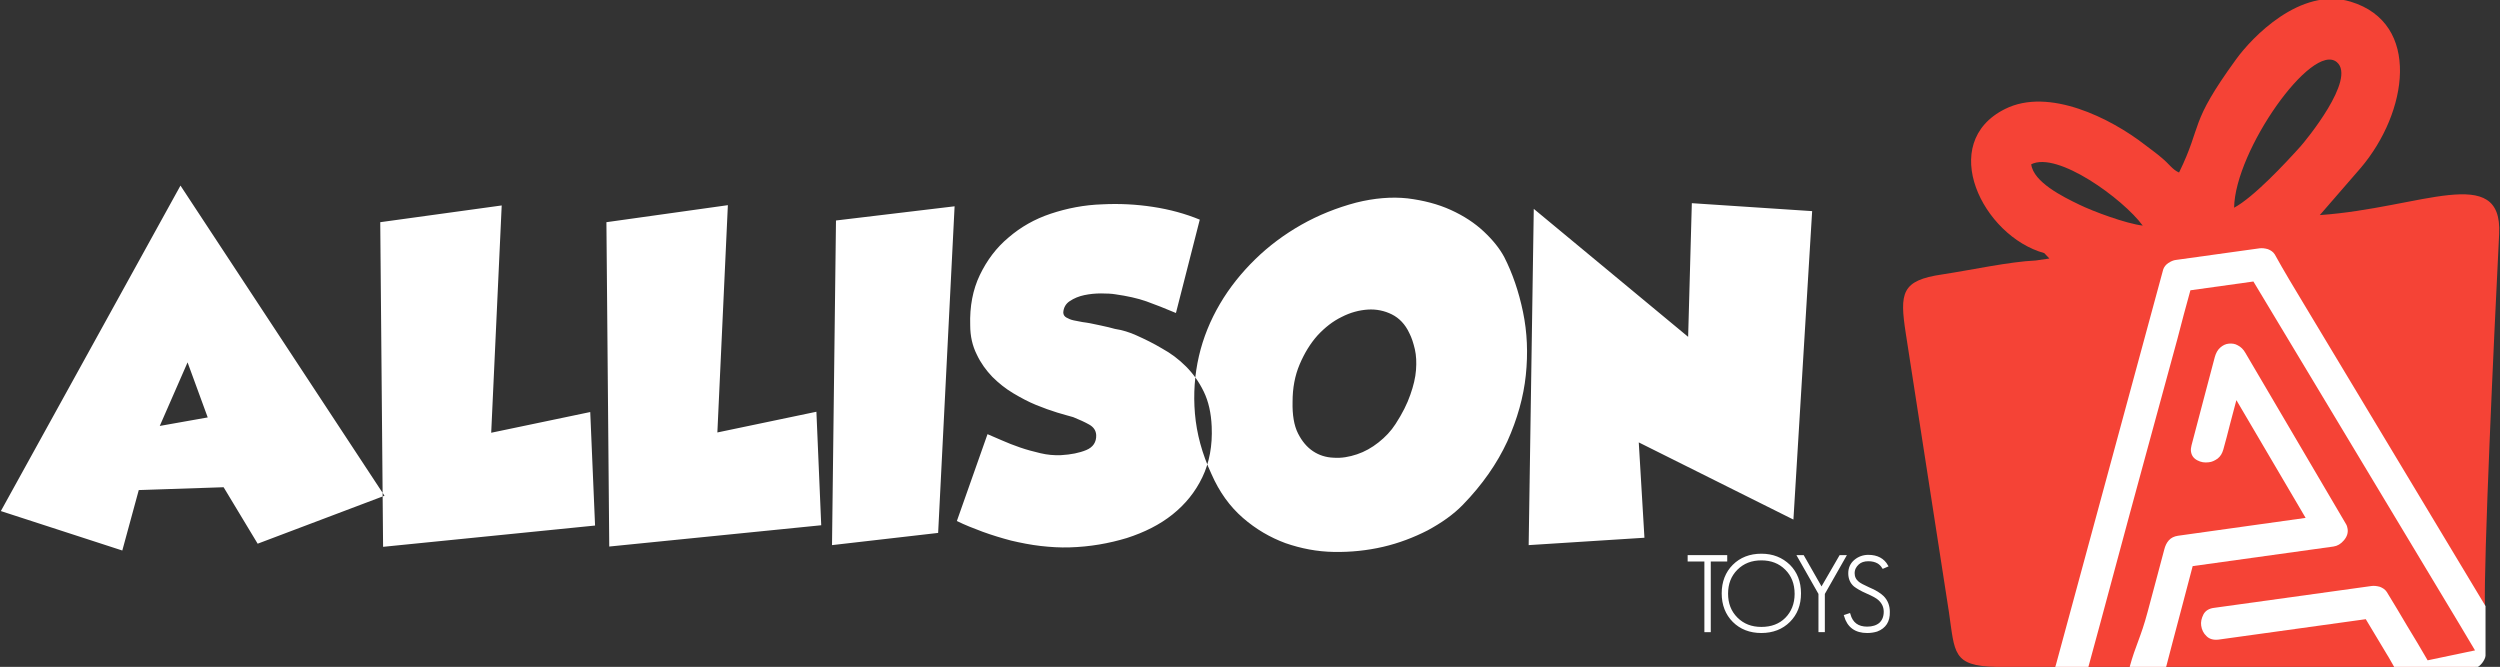
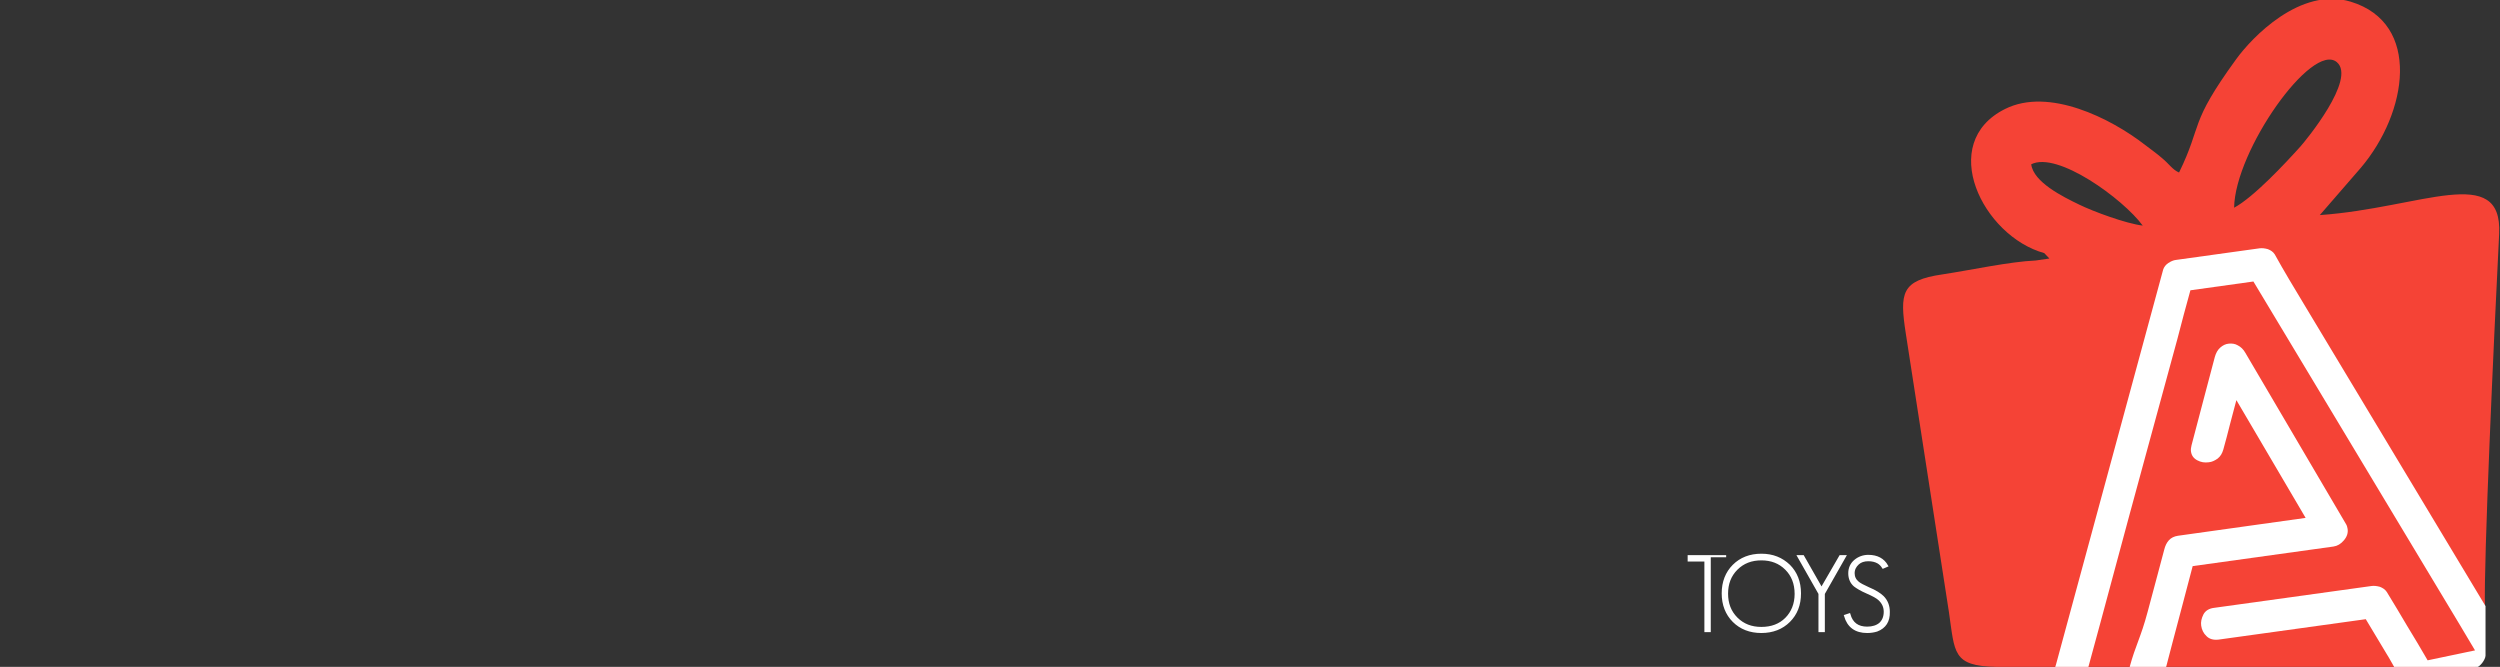
<svg xmlns="http://www.w3.org/2000/svg" version="1.1" id="Capa_1" x="0px" y="0px" viewBox="0 0 881 235" style="enable-background:new 0 0 881 235;" xml:space="preserve">
  <rect x="0" y="0" width="881" height="235" fill="#333333" stroke="none" />
  <style type="text/css"> .st0{fill:#FFFFFF;stroke:#FFFFFF;stroke-width:0.75;stroke-miterlimit:10;} .st1{fill-rule:evenodd;clip-rule:evenodd;fill:#F54336;} .st2{fill-rule:evenodd;clip-rule:evenodd;fill:#FFFFFF;} .st3{fill-rule:evenodd;clip-rule:evenodd;fill:url(#SVGID_1_);} </style>
  <g>
-     <path class="st0" d="M602.5,197.5v24.9H601v-24.9h-5.9v-1.5h13.2v1.5H602.5z" />
+     <path class="st0" d="M602.5,197.5v24.9H601v-24.9h-5.9v-1.5h13.2H602.5z" />
    <path class="st0" d="M630.5,218.9c-2.5,2.5-5.8,3.8-9.8,3.8c-4,0-7.3-1.3-9.8-3.8c-2.5-2.5-3.8-5.8-3.8-9.8c0-4,1.3-7.3,3.8-9.8 c2.5-2.5,5.8-3.8,9.8-3.8c4,0,7.2,1.3,9.8,3.8c2.5,2.5,3.8,5.8,3.8,9.8C634.3,213.2,633,216.4,630.5,218.9z M629.4,200.5 c-2.3-2.3-5.2-3.4-8.7-3.4c-3.5,0-6.4,1.1-8.7,3.4c-2.3,2.3-3.4,5.2-3.4,8.7s1.1,6.4,3.4,8.7c2.3,2.3,5.2,3.4,8.7,3.4 c3.6,0,6.5-1.1,8.7-3.3c2.2-2.2,3.4-5.2,3.4-8.7C632.8,205.6,631.6,202.7,629.4,200.5z" />
    <path class="st0" d="M642.7,209.2v13.2h-1.5v-13.2l-7.5-13.2h1.7l6.5,11.4l6.6-11.4h1.7L642.7,209.2z" />
    <path class="st0" d="M661.4,222.2c-1,0.3-2.1,0.5-3.4,0.5c-4.1,0-6.7-1.9-7.8-5.7l1.5-0.5c0.9,3.2,3,4.7,6.3,4.7 c1.9,0,3.4-0.5,4.5-1.4c1.1-1,1.7-2.4,1.7-4.2c0-1.8-0.7-3.2-2-4.4c-0.3-0.3-0.9-0.7-1.6-1.1c-0.7-0.4-1.6-0.8-2.7-1.3 c-2.1-0.9-3.5-1.8-4.3-2.4c-1.3-1.1-1.9-2.6-1.9-4.4c0-1.8,0.7-3.3,2-4.4c1.3-1.1,2.9-1.7,4.7-1.7c3.1,0,5.3,1.2,6.6,3.5l-1.4,0.6 c-0.5-0.8-1.1-1.4-1.8-1.8c-0.9-0.5-2-0.8-3.4-0.8c-1.5,0-2.7,0.4-3.6,1.2c-1,0.9-1.6,2-1.6,3.4c0,1.3,0.5,2.4,1.6,3.3 c0.6,0.5,1.9,1.2,3.7,2c1.2,0.5,2.2,1,3,1.5c0.8,0.5,1.5,1,2,1.5c1.4,1.4,2.1,3.2,2.1,5.3C665.7,218.9,664.3,221.1,661.4,222.2z" />
  </g>
  <path class="st1" d="M732.7,72.1c-5.8-2.8-16.1-7.9-16.9-14.2c9.2-4.7,32.4,12.2,39.3,21.6C749.2,78.8,737.6,74.5,732.7,72.1 L732.7,72.1z M872.2,235.2c1.1-3.1,2.2-6.9,2.8-11.3c0.6-3.7,0.7-7,0.7-9.9c-0.5-15.7,3.1-93.7,5-131.6c1.2-25.1-27.5-9.1-63.2-6.6 l14.4-16.6c16.6-19.5,21.5-51-3.5-58.6c-17.8-5.4-35,12.8-40.4,20.3c-16.8,23.1-11.7,22.7-20.1,39.9c-2.3-1-3.5-3-5.9-5 c-2.2-1.9-4.1-3.2-6.3-4.9c-11.9-9.2-33.7-20.2-49.1-12.5c-24.1,12-7.9,44.8,13.8,50.8l1.8,1.9l-4.8,0.7c-9.2,0.4-23,3.4-32.9,4.9 c-14.5,2.1-15.1,6.5-12.9,20.8l15.2,98.2c2.1,14.3,1.2,19,16.6,19.3c2.3,0,5.7,0.2,9.8,0.3h57.7c7,0,14,0,21,0c0.2,0,0.5,0,0.7,0 c-0.1,0-0.2,0-0.3,0C818.8,235.2,845.5,235.2,872.2,235.2z M787.3,73.2c0.3-20.2,27.5-58.6,36.2-51.3c7,5.9-11.1,27.8-12.8,29.7 C805.4,57.5,794.2,69.5,787.3,73.2z" />
  <path class="st2" d="M812.1,107.5c21,34.9,61.4,102.1,63.8,106.1c0,0.1,0,0.2,0,0.2c0,6.7,0,10.4,0,17.2c0,1.4-2,4.2-3.4,4.2 c-10.3,0-18.4,0-28.7,0c-0.9-1.5-1.4-2.6-2.9-5c-2.4-4-4.8-8-7.2-12l-51.9,7.2c-1.8,0.2-3.2-0.2-4.2-1.2c-1.1-1-1.7-2.3-1.9-3.7 c-0.2-1.3,0.1-2.6,0.8-4c0.7-1.3,2-2.1,3.8-2.3l55.5-7.7c0.9-0.1,1.8,0,2.9,0.3c1,0.4,1.8,0.9,2.4,1.8c2.4,4,4.9,8,7.2,12 c2.5,4.1,4.9,8.1,7.2,12.1l16.7-3.5c-2-3.3-3.3-5.6-5.3-8.9L794.1,99.2l-22.2,3.1c-1.6,5.7-3.1,11.4-4.6,17.2 c-7.5,27.6-15.1,55.2-22.5,82.8c-3.8,14.1-5.2,19.4-8.9,32.9h-11.7l0.3-0.9c12.6-46.4,25.2-92.8,37.8-139.3c0.3-0.9,0.9-1.7,1.8-2.3 c0.9-0.6,1.8-1,2.7-1.1l29.5-4.1c0.9-0.1,1.8,0,2.9,0.3c1,0.4,1.8,0.9,2.4,1.8C804.9,95.6,808.5,101.5,812.1,107.5z M763.3,235.2 c0.8-3.1,1-3.8,2.3-8.8c2.4-8.9,4.7-17.9,7.1-26.9l49.6-6.9c1.4-0.2,2.6-0.9,3.7-2.2c1.1-1.3,1.5-2.6,1.3-4 c-0.1-0.5-0.2-1.1-0.5-1.6l-35.5-60.4c-0.7-1.3-1.7-2.2-2.7-2.7c-1-0.6-2.1-0.7-3.2-0.6c-1.1,0.1-2.1,0.6-3,1.4 c-0.9,0.8-1.5,1.9-1.9,3.3c-2.7,10.3-5.5,20.7-8.2,31.1c-0.2,0.8-0.3,1.5-0.2,2.2c0.2,1.4,0.9,2.4,2.2,3.1c1.3,0.7,2.6,0.9,4.1,0.7 c1.1-0.1,2.1-0.6,3.1-1.3c1-0.8,1.6-1.8,2-3.2c0.8-2.9,1.6-5.8,2.3-8.7c0.8-2.9,1.5-5.8,2.3-8.7l24.4,41.5l-45,6.3 c-1.3,0.2-2.4,0.7-3.2,1.6c-0.8,0.9-1.3,2-1.6,3.2c-2,7.4-3.9,14.8-5.9,22.1c-2.4,9-4.2,11.6-6.3,19.3L763.3,235.2z" />
-   <path class="st2" d="M63.6,65.4l71.9,109.3l-44.7,16.9l-12-19.9l-29.9,1L43.1,194L0.3,180.1L63.6,65.4L63.6,65.4z M56.3,150.1 l16.9-3l-7.1-19.4L56.3,150.1L56.3,150.1z M134,78.3l1,114.4l74.7-7.5l-1.7-40l-34.9,7.3l3.7-80.1L134,78.3L134,78.3z M213.7,78.3 l42.8-6l-3.7,80.1l34.9-7.3l1.7,40l-74.7,7.5L213.7,78.3L213.7,78.3z M336.4,72.7l-5.8,115.1l-37.4,4.3l1.4-114.4L336.4,72.7 L336.4,72.7z M400.5,118.2c2.9,1.3,6,2.8,9,4.6c3.1,1.7,5.9,3.8,8.4,6.3c2.5,2.5,4.6,5.4,6.3,8.9c1.7,3.5,2.6,7.6,2.8,12.3 c0.3,6.7-0.8,12.7-3.3,17.9c-2.5,5.2-6,9.5-10.5,13.1c-4.5,3.6-9.9,6.3-16.1,8.3c-6.3,1.9-13,3.1-20.2,3.3 c-3.3,0.1-6.7-0.1-10.2-0.5c-3.5-0.4-7-1.1-10.4-1.9c-3.4-0.9-6.7-1.9-10-3.1c-3.2-1.2-6.3-2.4-9.1-3.8L348,153 c1.4,0.6,3.1,1.3,5.1,2.2c2,0.9,4.1,1.7,6.4,2.5c2.3,0.8,4.6,1.4,7.1,2c2.5,0.6,4.9,0.8,7.3,0.7c3.5-0.2,6.5-0.8,8.9-1.8 c2.4-1,3.6-2.8,3.5-5.3c-0.1-1.6-0.9-2.8-2.5-3.7c-1.6-0.9-3.4-1.7-5.6-2.6c-1.4-0.4-3.3-0.9-5.6-1.6c-2.3-0.7-4.8-1.6-7.5-2.7 c-2.7-1.1-5.3-2.5-8-4.1c-2.7-1.6-5.2-3.6-7.4-5.8c-2.2-2.3-4.1-4.9-5.5-7.9c-1.5-3-2.3-6.4-2.3-10.3c-0.2-6.6,0.9-12.5,3.4-17.7 c2.5-5.2,5.8-9.6,10.1-13.2c4.3-3.7,9.2-6.5,14.9-8.4c5.7-1.9,11.8-3.1,18.2-3.3c6-0.3,11.9,0,17.8,0.9c5.9,0.9,11.4,2.4,16.5,4.5 l-8.4,32.9c-3.8-1.6-7.3-3-10.4-4.1c-3.1-1.1-6.8-1.9-11-2.5c-1.2-0.2-2.9-0.3-5-0.3c-2,0-4,0.2-5.9,0.6c-1.9,0.4-3.6,1.1-5.1,2.1 c-1.4,0.9-2.2,2.3-2.3,4c0,0.8,0.4,1.4,1.1,1.8c0.7,0.4,1.6,0.8,2.6,1c1,0.2,2,0.4,3.1,0.6c1,0.1,1.9,0.3,2.6,0.4 c2.8,0.6,4.9,1,6.5,1.4c1.6,0.4,2.3,0.6,2.3,0.6C395.5,116.3,398.1,117.1,400.5,118.2L400.5,118.2z M515.5,177.9 c6.9-7.1,12.1-14.6,15.7-22.4c3.5-7.8,5.7-15.6,6.5-23.3c0.8-7.7,0.5-15.1-1-22.3c-1.5-7.2-3.7-13.6-6.6-19.3c-1.6-3-4-6-7.2-9 c-3.2-3-7-5.5-11.6-7.6c-4.6-2.1-9.7-3.4-15.3-4.1c-5.6-0.6-11.7-0.1-18.1,1.5c-6.8,1.8-13.3,4.4-19.3,7.8 c-6,3.4-11.5,7.5-16.3,12.2c-4.8,4.7-9,9.9-12.4,15.7c-3.4,5.8-5.9,11.9-7.4,18.4c-1.5,6.5-2,13.3-1.4,20.3c0.6,7,2.5,14.1,5.8,21.2 c2.8,6.4,6.5,11.5,11.1,15.5c4.6,4,9.6,6.9,15,8.9c5.5,1.9,11.1,3,17.1,3.1c5.9,0.1,11.7-0.5,17.3-1.8c5.6-1.3,10.8-3.3,15.7-5.8 C507.9,184.3,512.1,181.4,515.5,177.9L515.5,177.9z M496.6,117.3c0.9,1.7,1.5,3.7,2,5.8c0.5,2.2,0.6,4.6,0.4,7.3 c-0.2,2.7-0.9,5.6-2,8.7c-1.1,3.2-2.8,6.6-5.2,10.3c-1.6,2.5-3.6,4.6-6,6.5c-2.4,1.9-4.9,3.3-7.6,4.2c-2.7,0.9-5.4,1.4-8.2,1.2 c-2.8-0.1-5.2-0.9-7.3-2.3c-2.1-1.4-3.9-3.5-5.3-6.3c-1.4-2.8-2-6.5-1.9-11.1c0-4.8,0.8-9.2,2.5-13.2c1.7-4,3.8-7.4,6.3-10.2 c2.6-2.8,5.4-5,8.5-6.5c3.1-1.6,6.2-2.4,9.2-2.6c3-0.2,5.9,0.4,8.5,1.7C493.1,112.1,495.2,114.3,496.6,117.3L496.6,117.3z M540.5,73.6l54.4,45.1l1.3-47.1l42.4,2.8L632,183.1l-54.5-27.2l2,33.6l-40.8,2.6L540.5,73.6z" />
  <radialGradient id="SVGID_1_" cx="958.722" cy="249.207" r="0" gradientUnits="userSpaceOnUse">
    <stop offset="0" style="stop-color:#FFFFFF" />
    <stop offset="8.510864e-02" style="stop-color:#FFEDD8" />
    <stop offset="0.208" style="stop-color:#FFD5A7" />
    <stop offset="0.335" style="stop-color:#FFC17D" />
    <stop offset="0.462" style="stop-color:#FFB05B" />
    <stop offset="0.591" style="stop-color:#FFA340" />
    <stop offset="0.722" style="stop-color:#FF9A2D" />
    <stop offset="0.857" style="stop-color:#FF9522" />
    <stop offset="1" style="stop-color:#FF931E" />
  </radialGradient>
  <path class="st3" d="M958.7,249.2" />
  <g> </g>
  <g> </g>
  <g> </g>
  <g> </g>
  <g> </g>
  <g> </g>
  <g> </g>
  <g> </g>
  <g> </g>
  <g> </g>
  <g> </g>
  <g> </g>
  <g> </g>
  <g> </g>
  <g> </g>
</svg>